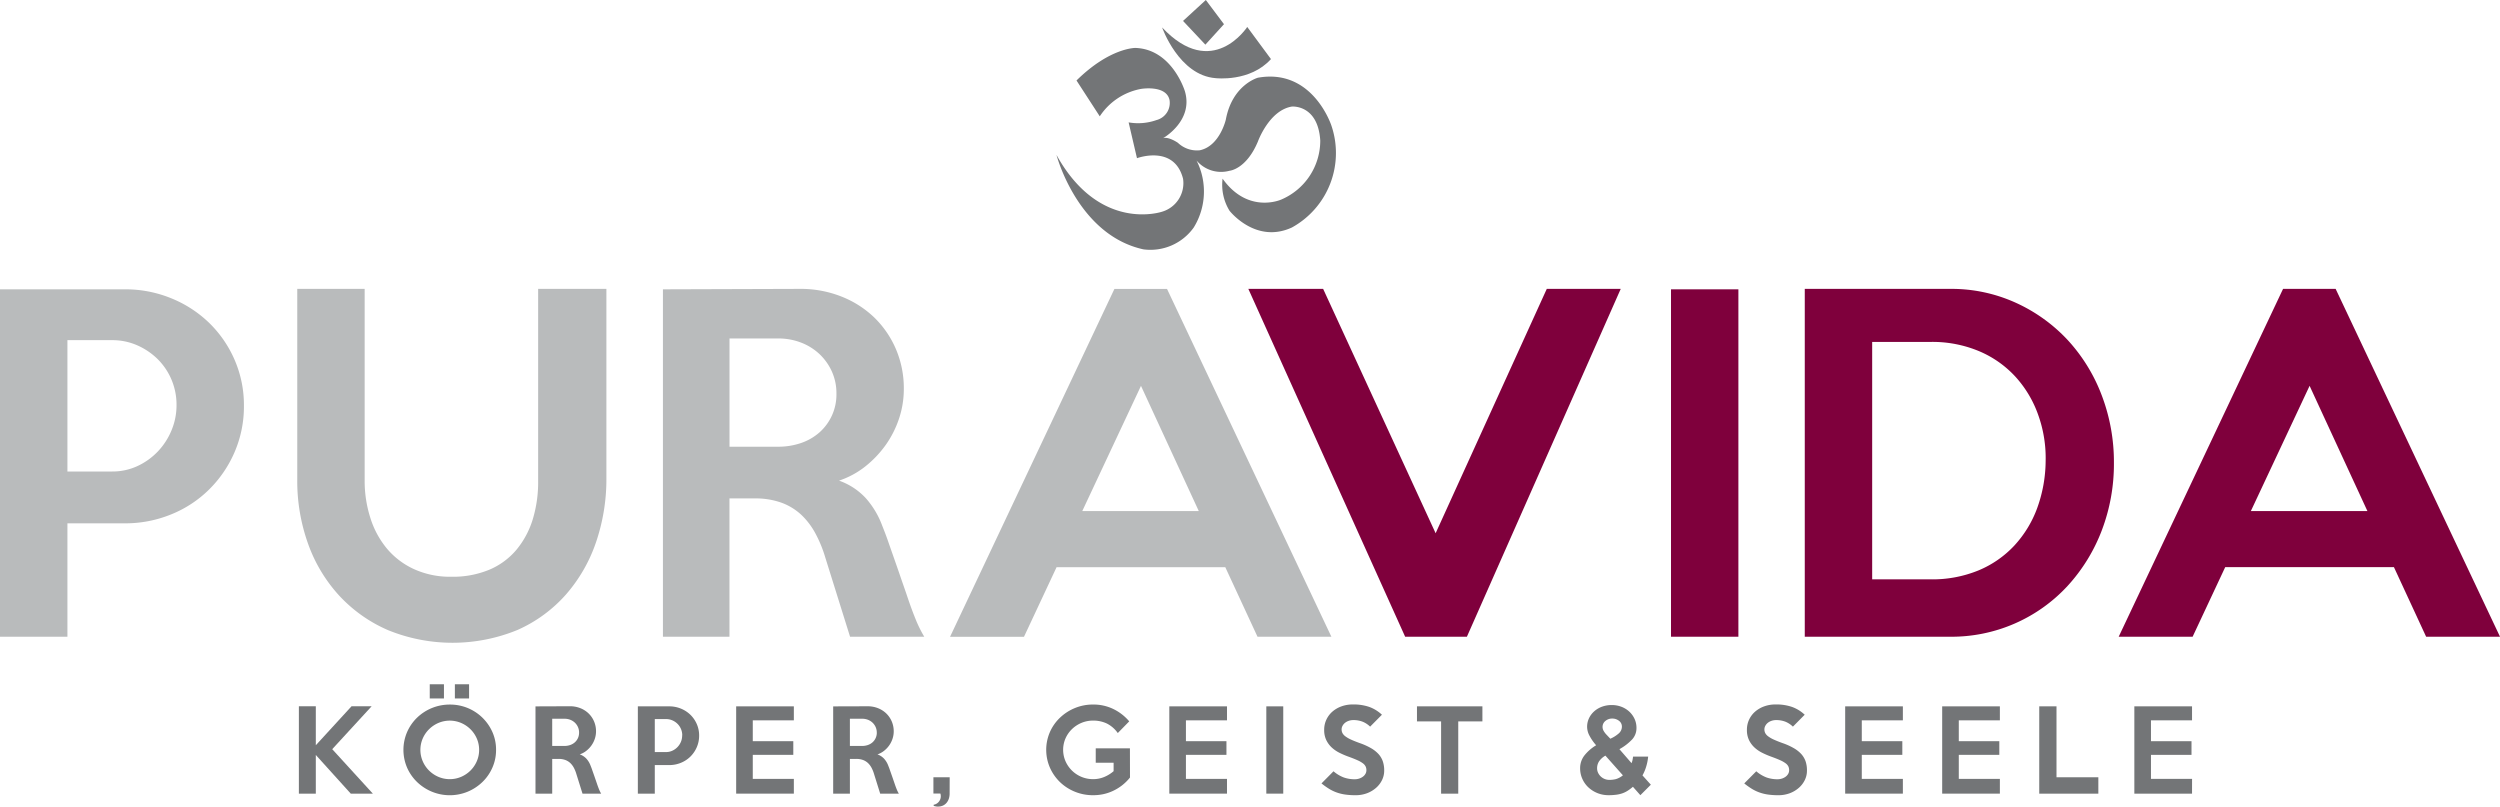
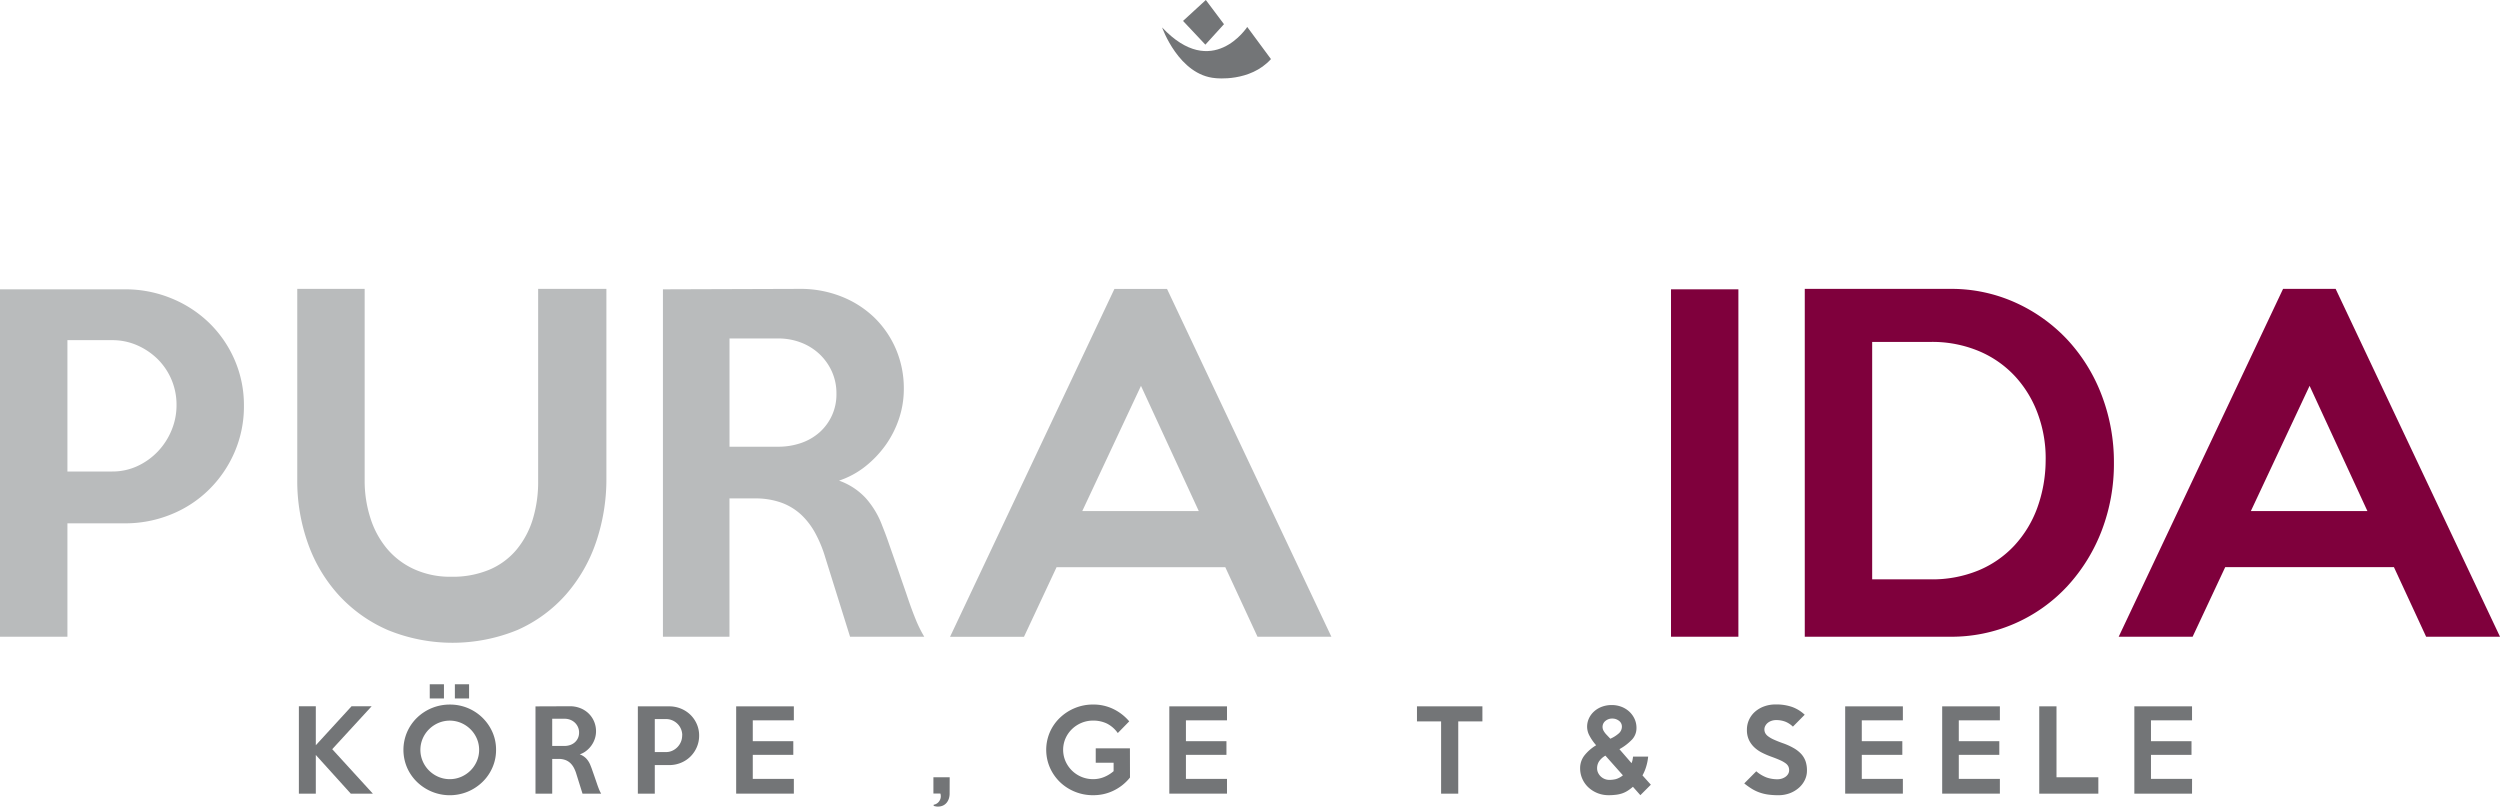
<svg xmlns="http://www.w3.org/2000/svg" id="Ebene_1" data-name="Ebene 1" viewBox="0 0 251.733 81.217">
  <defs>
    <style>
      .cls-1 {
        fill: #b9bbbc;
      }

      .cls-2 {
        fill: #7f003c;
      }

      .cls-3 {
        fill: #737577;
      }
    </style>
  </defs>
  <title>PuraVida-Logo-final</title>
  <path class="cls-1" d="M40.173,95.452a11.609,11.609,0,0,1-.943,4.664,11.917,11.917,0,0,1-2.57,3.766,11.6,11.6,0,0,1-3.817,2.5,12.209,12.209,0,0,1-4.654.9H22.4V118.7H15.611V83.719H28.2a12.142,12.142,0,0,1,4.649.9,11.91,11.91,0,0,1,3.817,2.473,11.638,11.638,0,0,1,2.566,3.723A11.432,11.432,0,0,1,40.173,95.452Zm-6.787-.087a6.459,6.459,0,0,0-1.881-4.6,6.83,6.83,0,0,0-2.058-1.4,6.184,6.184,0,0,0-2.539-.527H22.4v13.225h4.51a5.986,5.986,0,0,0,2.539-.546A6.77,6.77,0,0,0,31.5,100.05a6.908,6.908,0,0,0,1.378-2.123A6.555,6.555,0,0,0,33.386,95.365Z" transform="translate(-15.611 -54.586)" />
  <path class="cls-1" d="M76.671,83.674v19a19.673,19.673,0,0,1-1.048,6.521,15.658,15.658,0,0,1-3.044,5.278,14.171,14.171,0,0,1-4.861,3.546,17.213,17.213,0,0,1-13.024.022,14.568,14.568,0,0,1-4.927-3.48,15.317,15.317,0,0,1-3.132-5.213,18.715,18.715,0,0,1-1.092-6.459V83.674H52.33v19.265a12.259,12.259,0,0,0,.57,3.788,9.045,9.045,0,0,0,1.663,3.088,7.775,7.775,0,0,0,2.738,2.08,8.728,8.728,0,0,0,3.742.765,9.539,9.539,0,0,0,3.873-.722,7.238,7.238,0,0,0,2.715-2.016,8.861,8.861,0,0,0,1.624-3.041,12.9,12.9,0,0,0,.544-3.854V83.674Z" transform="translate(-15.611 -54.586)" />
  <path class="cls-1" d="M108.677,118.7h-7.471l-2.492-7.97a12.72,12.72,0,0,0-.983-2.408,7.4,7.4,0,0,0-1.421-1.885,5.9,5.9,0,0,0-1.987-1.224,7.7,7.7,0,0,0-2.728-.439H89.064V118.7h-6.7V83.719l13.81-.045a11.121,11.121,0,0,1,4.149.766,10.107,10.107,0,0,1,3.327,2.122,9.814,9.814,0,0,1,2.184,3.2,10.042,10.042,0,0,1,.786,3.981,9.4,9.4,0,0,1-.478,2.98,10.1,10.1,0,0,1-1.347,2.669,10.648,10.648,0,0,1-2.065,2.17,8.745,8.745,0,0,1-2.633,1.421,6.7,6.7,0,0,1,2.7,1.772,8.742,8.742,0,0,1,1.654,2.782c.2.5.39.991.562,1.487s.355,1.016.544,1.556.395,1.123.61,1.75.456,1.322.72,2.081q.479,1.446.9,2.475A12.7,12.7,0,0,0,108.677,118.7ZM99.834,94.227a5.3,5.3,0,0,0-.46-2.233,5.584,5.584,0,0,0-1.245-1.753,5.7,5.7,0,0,0-1.861-1.16,6.326,6.326,0,0,0-2.3-.414h-4.9v10.9h4.9a7.025,7.025,0,0,0,2.3-.371,5.472,5.472,0,0,0,1.861-1.073,5.094,5.094,0,0,0,1.706-3.9Z" transform="translate(-15.611 -54.586)" />
  <path class="cls-1" d="M149.672,118.7h-7.439L138.99,111.7H122l-3.28,7.006h-7.445l16.551-35.029h5.295Zm-13.353-12.654L130.5,93.439l-5.913,12.61Z" transform="translate(-15.611 -54.586)" />
-   <path class="cls-2" d="M178.808,83.674,163.318,118.7H157.1L141.31,83.674h7.532l11.327,24.606,11.193-24.606Z" transform="translate(-15.611 -54.586)" />
  <path class="cls-2" d="M190.655,118.7H183.87V83.719h6.785Z" transform="translate(-15.611 -54.586)" />
  <path class="cls-2" d="M228.468,101.19A18.791,18.791,0,0,1,227.244,108a17.475,17.475,0,0,1-3.419,5.56A15.9,15.9,0,0,1,211.96,118.7H197.339V83.674H211.96a15.651,15.651,0,0,1,6.633,1.4,16.389,16.389,0,0,1,5.232,3.764,17.155,17.155,0,0,1,3.419,5.563A18.843,18.843,0,0,1,228.468,101.19Zm-6.875-.177a12.852,12.852,0,0,0-.746-4.641,11.272,11.272,0,0,0-2.276-3.832,10.5,10.5,0,0,0-3.653-2.582,12.131,12.131,0,0,0-4.883-.943h-5.909v23.908h5.909a12.212,12.212,0,0,0,4.795-.9,10.377,10.377,0,0,0,3.609-2.5,11.246,11.246,0,0,0,2.3-3.767A14.187,14.187,0,0,0,221.593,101.013Z" transform="translate(-15.611 -54.586)" />
  <path class="cls-2" d="M267.345,118.7h-7.439l-3.242-7.006h-16.99l-3.281,7.006h-7.444L245.5,83.674h5.294Zm-13.352-12.654-5.822-12.61-5.914,12.61Z" transform="translate(-15.611 -54.586)" />
  <g>
-     <path class="cls-3" d="M124.008,62.69,126.35,66.3a6.339,6.339,0,0,1,4.17-2.764s2.53-.422,2.856,1.124a1.784,1.784,0,0,1-1.312,2.015,5.54,5.54,0,0,1-2.808.234l.841,3.606s3.747-1.4,4.638,2.062a2.994,2.994,0,0,1-2.107,3.325s-6.278,2.155-10.635-5.714c0,0,2.109,8.056,8.76,9.508a5.357,5.357,0,0,0,5.058-2.2,6.905,6.905,0,0,0,.284-6.746,3.238,3.238,0,0,0,3.324,1.03s1.686-.141,2.857-2.95c0,0,1.124-3.138,3.42-3.514,0,0,2.623-.234,2.856,3.419a6.444,6.444,0,0,1-3.935,5.948s-3.325,1.5-5.9-2.106a4.984,4.984,0,0,0,.7,3.231s2.624,3.373,6.278,1.686a8.563,8.563,0,0,0,3.98-10.259s-1.874-5.807-7.4-4.824c0,0-2.577.7-3.231,4.216,0,0-.61,2.671-2.623,3.091a2.773,2.773,0,0,1-2.2-.749s-.939-.655-1.5-.468c0,0,3.091-1.734,2.2-4.731,0,0-1.267-4.216-4.966-4.357C129.958,59.411,127.382,59.364,124.008,62.69Z" transform="translate(-15.611 -54.586)" />
    <path class="cls-3" d="M132.628,57.35s1.686,4.824,5.387,5.106c0,0,3.464.421,5.574-1.92L141.2,57.3S137.685,62.736,132.628,57.35Z" transform="translate(-15.611 -54.586)" />
    <polygon class="cls-3" points="119.124 2.107 121.372 4.497 123.246 2.436 121.419 0 119.124 2.107" />
  </g>
  <g>
    <path class="cls-3" d="M53.153,134.5H50.931l-3.52-3.894V134.5H45.706v-8.8h1.705v3.927l3.6-3.927h2.024l-3.971,4.323Z" transform="translate(-15.611 -54.586)" />
    <path class="cls-3" d="M65.561,130.095a4.368,4.368,0,0,1-.368,1.782,4.532,4.532,0,0,1-1.005,1.452,4.789,4.789,0,0,1-1.483.974,4.734,4.734,0,0,1-3.609,0,4.772,4.772,0,0,1-1.489-.974,4.558,4.558,0,0,1-1.005-1.446,4.538,4.538,0,0,1,0-3.581,4.545,4.545,0,0,1,1.005-1.451,4.729,4.729,0,0,1,3.3-1.32,4.65,4.65,0,0,1,4.29,2.777A4.357,4.357,0,0,1,65.561,130.095Zm-1.705,0a2.829,2.829,0,0,0-.231-1.138,2.982,2.982,0,0,0-.634-.935,3.044,3.044,0,0,0-.942-.638,2.924,2.924,0,0,0-2.3,0,3.042,3.042,0,0,0-.942.638,2.984,2.984,0,0,0-.634.935,2.9,2.9,0,0,0,0,2.272,2.97,2.97,0,0,0,.634.94,3.042,3.042,0,0,0,.942.638,2.923,2.923,0,0,0,2.3,0,3.044,3.044,0,0,0,.942-.638,2.969,2.969,0,0,0,.634-.94A2.844,2.844,0,0,0,63.856,130.095Zm-3.542-5.181h-1.43v-1.43h1.43Zm2.53,0h-1.43v-1.43h1.43Z" transform="translate(-15.611 -54.586)" />
    <path class="cls-3" d="M76.143,134.5H74.265l-.625-2a3.222,3.222,0,0,0-.247-.606,1.882,1.882,0,0,0-.356-.473,1.474,1.474,0,0,0-.5-.308,1.939,1.939,0,0,0-.686-.11h-.636v3.5H69.531v-8.789L73,125.7a2.8,2.8,0,0,1,1.043.192,2.534,2.534,0,0,1,.835.533,2.458,2.458,0,0,1,.549.8,2.523,2.523,0,0,1,.2,1,2.361,2.361,0,0,1-.121.747,2.541,2.541,0,0,1-.338.672,2.62,2.62,0,0,1-.519.544,2.168,2.168,0,0,1-.661.357,1.688,1.688,0,0,1,.678.445,2.178,2.178,0,0,1,.415.7c.051.124.1.249.142.374s.089.255.137.391l.153.439.18.523q.121.363.226.622A3.046,3.046,0,0,0,76.143,134.5Zm-2.222-6.149a1.333,1.333,0,0,0-.116-.56,1.389,1.389,0,0,0-.313-.441,1.421,1.421,0,0,0-.467-.291,1.593,1.593,0,0,0-.578-.1H71.214v2.739h1.232a1.747,1.747,0,0,0,.578-.094,1.373,1.373,0,0,0,.467-.269,1.28,1.28,0,0,0,.313-.424A1.3,1.3,0,0,0,73.92,128.346Z" transform="translate(-15.611 -54.586)" />
    <path class="cls-3" d="M86.009,128.654a2.894,2.894,0,0,1-.237,1.171,2.991,2.991,0,0,1-.645.946,2.938,2.938,0,0,1-.959.627,3.058,3.058,0,0,1-1.169.226H81.544V134.5H79.838v-8.789H83a3.056,3.056,0,0,1,1.168.225,2.989,2.989,0,0,1,.959.621,2.939,2.939,0,0,1,.645.936A2.861,2.861,0,0,1,86.009,128.654Zm-1.7-.023a1.62,1.62,0,0,0-.473-1.154,1.686,1.686,0,0,0-.517-.353,1.554,1.554,0,0,0-.638-.132H81.544v3.322h1.133a1.5,1.5,0,0,0,.638-.138,1.7,1.7,0,0,0,.517-.368,1.745,1.745,0,0,0,.347-.534A1.655,1.655,0,0,0,84.3,128.632Z" transform="translate(-15.611 -54.586)" />
    <path class="cls-3" d="M95.546,134.5H89.738v-8.789h5.808v1.408H91.41v2.1h4.081v1.375H91.41v2.42h4.136Z" transform="translate(-15.611 -54.586)" />
-     <path class="cls-3" d="M106.118,134.5H104.24l-.625-2a3.222,3.222,0,0,0-.247-.606,1.881,1.881,0,0,0-.356-.473,1.474,1.474,0,0,0-.5-.308,1.939,1.939,0,0,0-.686-.11h-.636v3.5H99.506v-8.789l3.47-.011a2.8,2.8,0,0,1,1.043.192,2.534,2.534,0,0,1,.835.533,2.458,2.458,0,0,1,.549.8,2.523,2.523,0,0,1,.2,1,2.361,2.361,0,0,1-.121.747,2.541,2.541,0,0,1-.338.672,2.62,2.62,0,0,1-.519.544,2.168,2.168,0,0,1-.661.357,1.688,1.688,0,0,1,.678.445,2.18,2.18,0,0,1,.415.7c.051.124.1.249.142.374s.089.255.137.391l.153.439.18.523q.121.363.226.622A3.046,3.046,0,0,0,106.118,134.5Zm-2.222-6.149a1.333,1.333,0,0,0-.116-.56,1.389,1.389,0,0,0-.314-.441,1.421,1.421,0,0,0-.467-.291,1.593,1.593,0,0,0-.578-.1h-1.232v2.739h1.232a1.747,1.747,0,0,0,.578-.094,1.373,1.373,0,0,0,.467-.269,1.28,1.28,0,0,0,.314-.424A1.3,1.3,0,0,0,103.9,128.346Z" transform="translate(-15.611 -54.586)" />
    <path class="cls-3" d="M111.232,134.5a1.617,1.617,0,0,1-.077.5,1.29,1.29,0,0,1-.226.418,1.044,1.044,0,0,1-.374.285,1.222,1.222,0,0,1-.522.1,1.031,1.031,0,0,1-.214-.022c-.07-.015-.134-.029-.193-.044v-.121a.829.829,0,0,0,.517-.3.862.862,0,0,0,.2-.561.973.973,0,0,0-.011-.132.579.579,0,0,0-.033-.132h-.7v-1.639h1.639Z" transform="translate(-15.611 -54.586)" />
    <path class="cls-3" d="M129.393,132.878a4.77,4.77,0,0,1-.814.8,4.864,4.864,0,0,1-.919.556,4.58,4.58,0,0,1-.979.324,4.887,4.887,0,0,1-1,.1,4.8,4.8,0,0,1-1.837-.352,4.7,4.7,0,0,1-1.5-.969,4.612,4.612,0,0,1-1.012-1.452,4.5,4.5,0,0,1-.005-3.58,4.509,4.509,0,0,1,1.012-1.446,4.826,4.826,0,0,1,1.5-.974,4.727,4.727,0,0,1,1.837-.357,4.574,4.574,0,0,1,2.062.462,4.884,4.884,0,0,1,1.579,1.231l-1.153,1.178a2.989,2.989,0,0,0-1.109-.963,3.165,3.165,0,0,0-1.373-.291,2.992,2.992,0,0,0-1.175.23,3.069,3.069,0,0,0-.961.633,2.964,2.964,0,0,0-.648.935,2.888,2.888,0,0,0,0,2.288,3.016,3.016,0,0,0,2.782,1.81,2.88,2.88,0,0,0,1.12-.22,3.442,3.442,0,0,0,.944-.583v-.847h-1.8v-1.452h3.443Z" transform="translate(-15.611 -54.586)" />
    <path class="cls-3" d="M139.161,134.5h-5.808v-8.789h5.808v1.408h-4.136v2.1h4.081v1.375h-4.081v2.42h4.136Z" transform="translate(-15.611 -54.586)" />
-     <path class="cls-3" d="M144.826,134.5h-1.705v-8.789h1.705Z" transform="translate(-15.611 -54.586)" />
-     <path class="cls-3" d="M154.99,132.186a2.149,2.149,0,0,1-.215.941,2.476,2.476,0,0,1-.6.786,2.971,2.971,0,0,1-.913.545,3.24,3.24,0,0,1-1.166.2,7.242,7.242,0,0,1-1.028-.066,4.409,4.409,0,0,1-.857-.209,4.045,4.045,0,0,1-.77-.368,7.219,7.219,0,0,1-.765-.545l1.21-1.221a3.466,3.466,0,0,0,1.034.622,3.253,3.253,0,0,0,1.1.181,1.426,1.426,0,0,0,.457-.071,1.269,1.269,0,0,0,.373-.192.917.917,0,0,0,.254-.286.718.718,0,0,0,.094-.362.865.865,0,0,0-.078-.374.893.893,0,0,0-.274-.319,2.791,2.791,0,0,0-.55-.313q-.352-.16-.9-.358a8.418,8.418,0,0,1-.93-.4,3.287,3.287,0,0,1-.781-.545,2.52,2.52,0,0,1-.538-.748,2.337,2.337,0,0,1-.2-1.012,2.372,2.372,0,0,1,.227-1.034,2.426,2.426,0,0,1,.615-.809,2.866,2.866,0,0,1,.913-.522,3.314,3.314,0,0,1,1.128-.187,4.826,4.826,0,0,1,1.7.264,3.726,3.726,0,0,1,1.232.77l-1.189,1.2a2.343,2.343,0,0,0-.736-.489,2.471,2.471,0,0,0-.957-.171,1.392,1.392,0,0,0-.468.077,1.218,1.218,0,0,0-.368.2.991.991,0,0,0-.248.3.729.729,0,0,0-.094.357.812.812,0,0,0,.088.379,1.014,1.014,0,0,0,.3.33,2.975,2.975,0,0,0,.556.319q.346.16.863.347a6.553,6.553,0,0,1,1.133.506,3.16,3.16,0,0,1,.77.6,2.134,2.134,0,0,1,.44.743A2.841,2.841,0,0,1,154.99,132.186Z" transform="translate(-15.611 -54.586)" />
    <path class="cls-3" d="M164.879,127.224h-2.432V134.5h-1.727v-7.272H158.29v-1.517h6.589Z" transform="translate(-15.611 -54.586)" />
    <path class="cls-3" d="M181.84,133.6l-1.056,1.056-.748-.847a4.688,4.688,0,0,1-.5.379,2.625,2.625,0,0,1-.522.265,3.043,3.043,0,0,1-.632.153,5.882,5.882,0,0,1-.814.05,2.951,2.951,0,0,1-2.023-.792,2.623,2.623,0,0,1-.605-.858,2.573,2.573,0,0,1-.221-1.056,2.079,2.079,0,0,1,.413-1.27,4.347,4.347,0,0,1,1.2-1.051,4.985,4.985,0,0,1-.7-1.018,1.91,1.91,0,0,1-.209-.83,2.006,2.006,0,0,1,.191-.875,2.189,2.189,0,0,1,.529-.7,2.42,2.42,0,0,1,.785-.462,2.791,2.791,0,0,1,.969-.165,2.721,2.721,0,0,1,.984.176,2.434,2.434,0,0,1,.792.49,2.323,2.323,0,0,1,.528.731,2.16,2.16,0,0,1,.192.913,1.681,1.681,0,0,1-.418,1.133,5.223,5.223,0,0,1-1.3,1l1.221,1.408a1.616,1.616,0,0,0,.1-.325c.022-.113.039-.226.055-.335h1.518a4.969,4.969,0,0,1-.215,1.062,4.21,4.21,0,0,1-.357.83Zm-2.815-.946-1.761-1.981a1.908,1.908,0,0,0-.643.583,1.279,1.279,0,0,0-.193.693,1.038,1.038,0,0,0,.1.451,1.271,1.271,0,0,0,.264.368,1.257,1.257,0,0,0,.869.347,2.713,2.713,0,0,0,.654-.077A1.987,1.987,0,0,0,179.024,132.658Zm-.1-4.9a.71.71,0,0,0-.292-.588,1.074,1.074,0,0,0-.677-.226,1.04,1.04,0,0,0-.693.242.759.759,0,0,0-.285.6.8.8,0,0,0,.088.363,1.982,1.982,0,0,0,.308.418l.386.407a3.2,3.2,0,0,0,.83-.518A.911.911,0,0,0,178.926,127.763Z" transform="translate(-15.611 -54.586)" />
    <path class="cls-3" d="M197.559,132.186a2.135,2.135,0,0,1-.214.941,2.488,2.488,0,0,1-.6.786,2.98,2.98,0,0,1-.913.545,3.232,3.232,0,0,1-1.166.2,7.244,7.244,0,0,1-1.028-.066,4.436,4.436,0,0,1-.858-.209,4.092,4.092,0,0,1-.77-.368,7.323,7.323,0,0,1-.765-.545l1.21-1.221a3.463,3.463,0,0,0,1.034.622,3.254,3.254,0,0,0,1.1.181,1.433,1.433,0,0,0,.456-.071,1.285,1.285,0,0,0,.374-.192.938.938,0,0,0,.253-.286.728.728,0,0,0,.093-.362.881.881,0,0,0-.076-.374.9.9,0,0,0-.275-.319,2.8,2.8,0,0,0-.55-.313q-.353-.16-.9-.358a8.265,8.265,0,0,1-.93-.4,3.244,3.244,0,0,1-.781-.545,2.471,2.471,0,0,1-.539-.748,2.324,2.324,0,0,1-.2-1.012,2.371,2.371,0,0,1,.225-1.034,2.428,2.428,0,0,1,.616-.809,2.887,2.887,0,0,1,.913-.522,3.312,3.312,0,0,1,1.127-.187,4.811,4.811,0,0,1,1.705.264,3.71,3.71,0,0,1,1.232.77l-1.187,1.2a2.382,2.382,0,0,0-.737-.489,2.474,2.474,0,0,0-.957-.171,1.389,1.389,0,0,0-.468.077,1.228,1.228,0,0,0-.368.2.986.986,0,0,0-.247.3.729.729,0,0,0-.094.357.812.812,0,0,0,.088.379,1,1,0,0,0,.3.33,2.964,2.964,0,0,0,.555.319c.232.106.519.222.864.347a6.523,6.523,0,0,1,1.133.506,3.185,3.185,0,0,1,.77.6,2.178,2.178,0,0,1,.439.743A2.816,2.816,0,0,1,197.559,132.186Z" transform="translate(-15.611 -54.586)" />
    <path class="cls-3" d="M207.217,134.5h-5.809v-8.789h5.809v1.408H203.08v2.1h4.082v1.375H203.08v2.42h4.137Z" transform="translate(-15.611 -54.586)" />
    <path class="cls-3" d="M216.985,134.5h-5.809v-8.789h5.809v1.408h-4.137v2.1h4.081v1.375h-4.081v2.42h4.137Z" transform="translate(-15.611 -54.586)" />
    <path class="cls-3" d="M226.9,134.5h-5.951v-8.789h1.738v7.139H226.9Z" transform="translate(-15.611 -54.586)" />
    <path class="cls-3" d="M236.334,134.5h-5.809v-8.789h5.809v1.408H232.2v2.1h4.081v1.375H232.2v2.42h4.137Z" transform="translate(-15.611 -54.586)" />
  </g>
</svg>